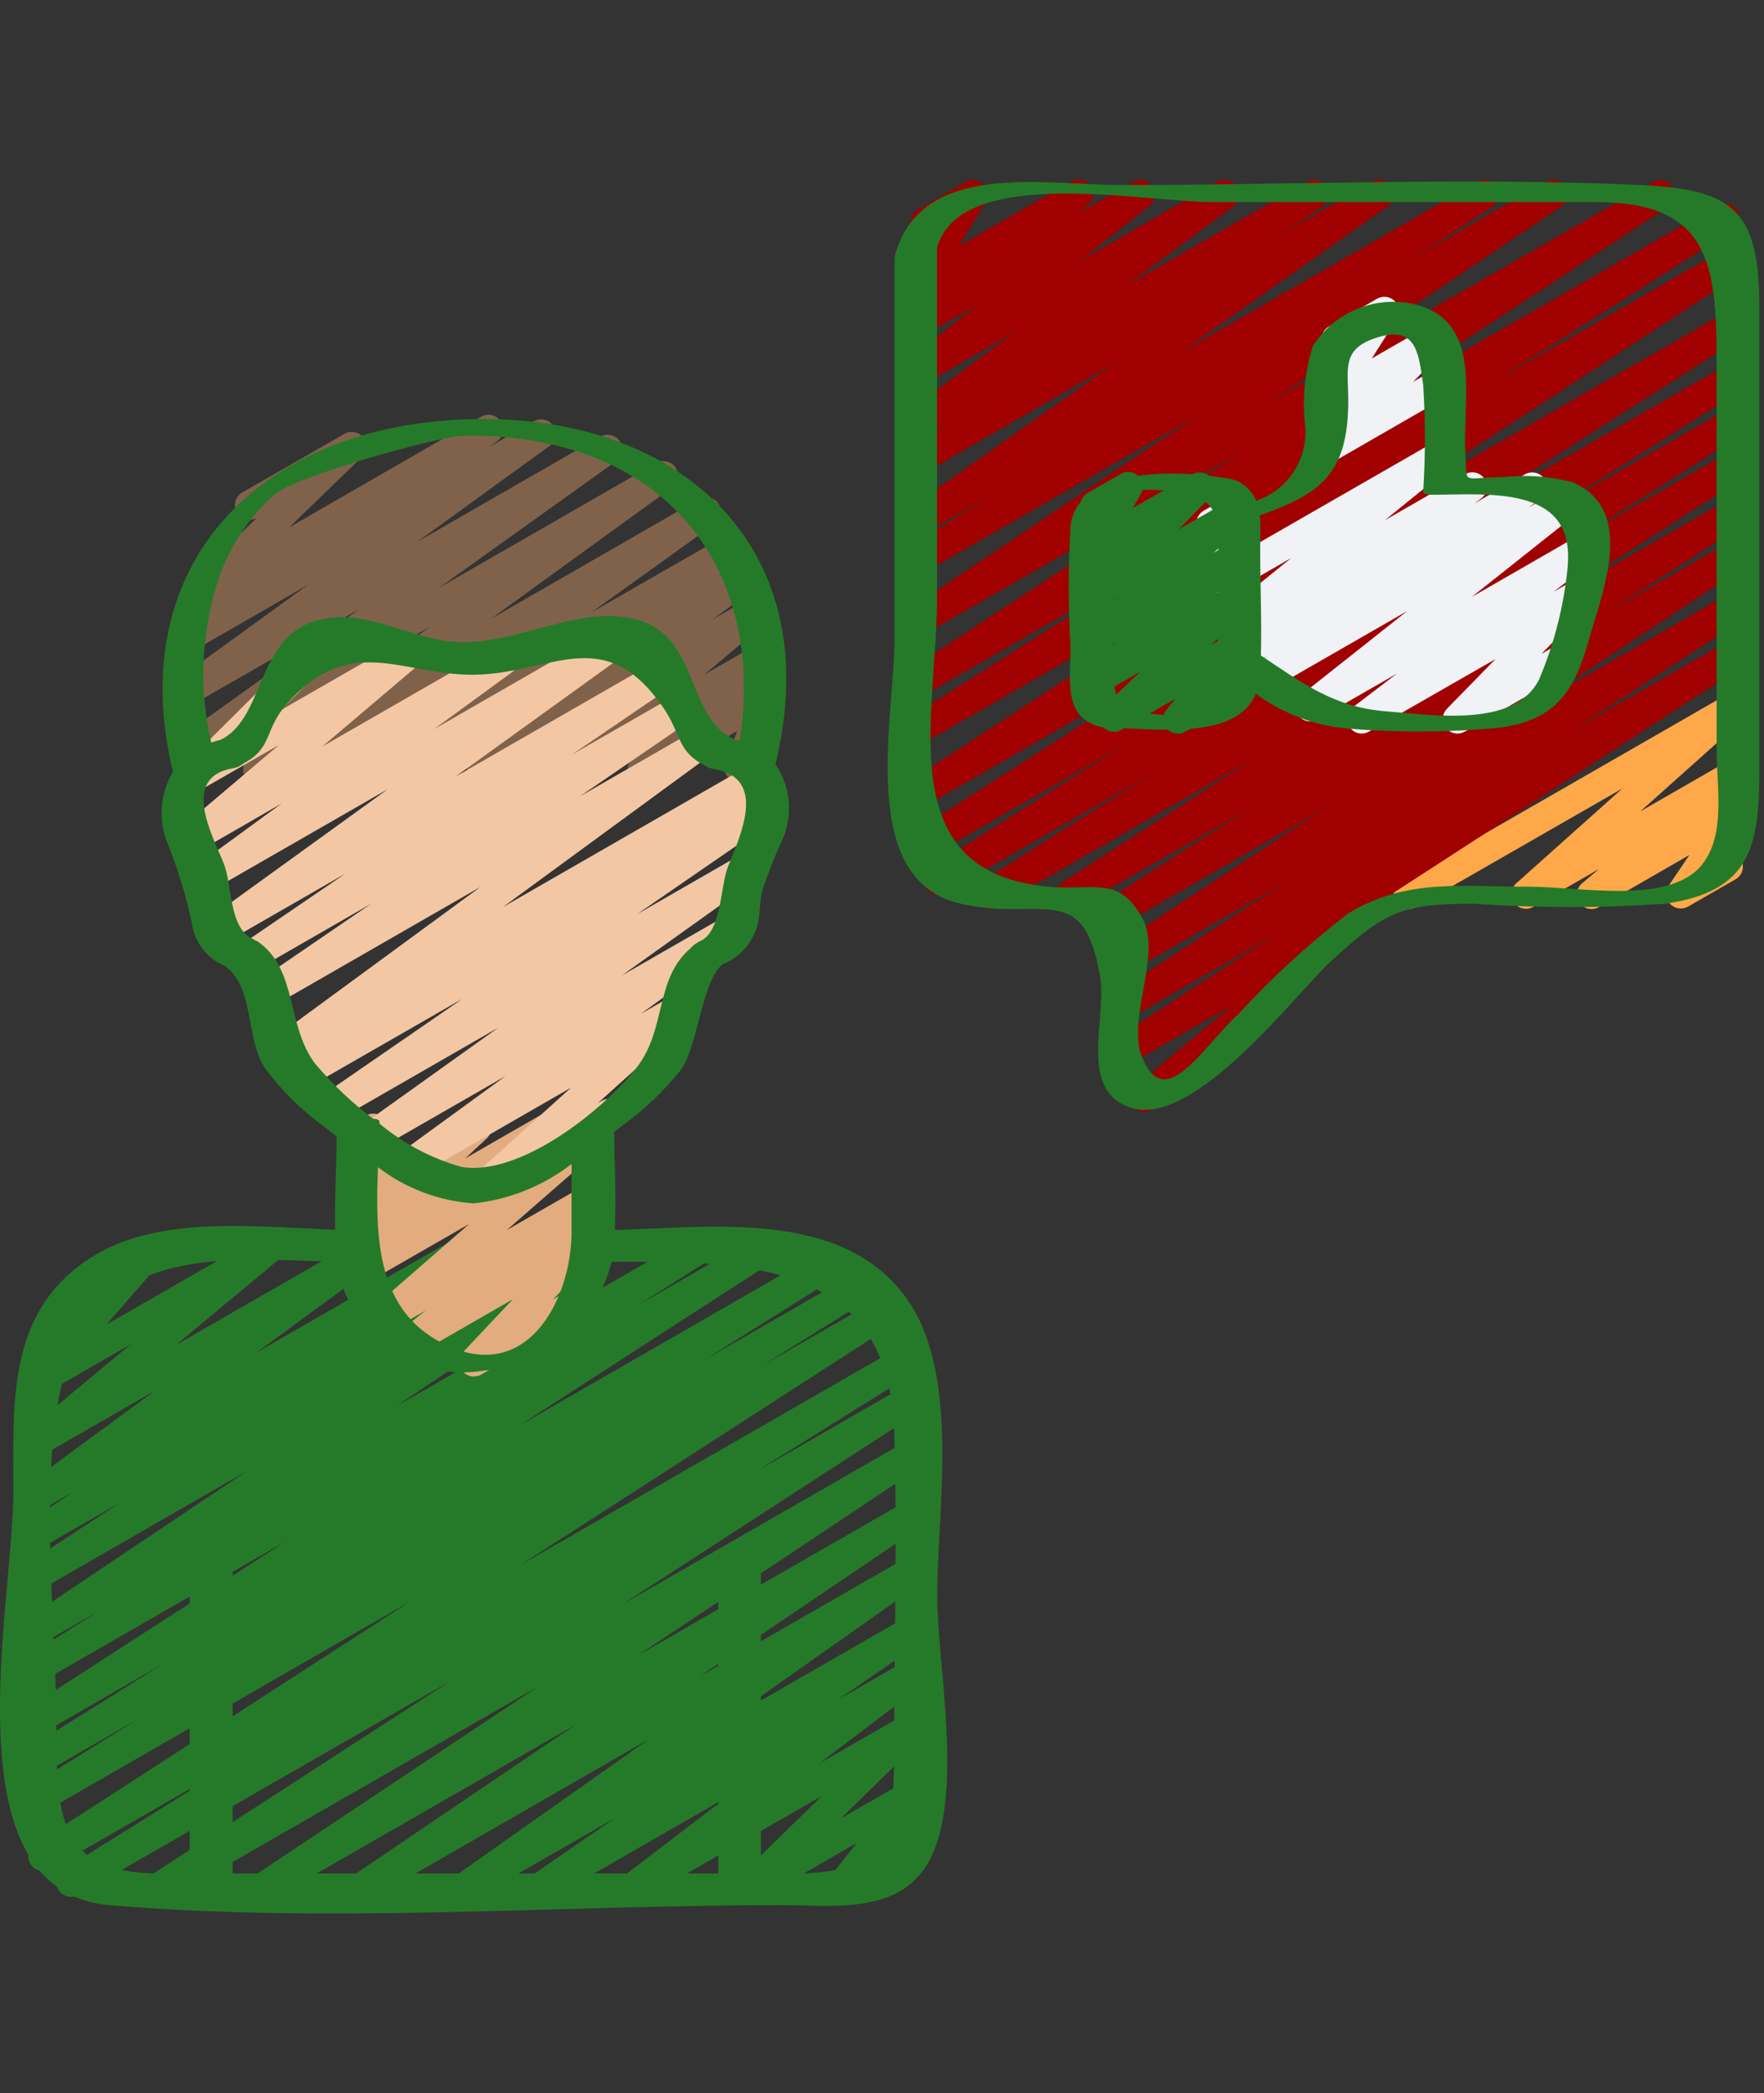
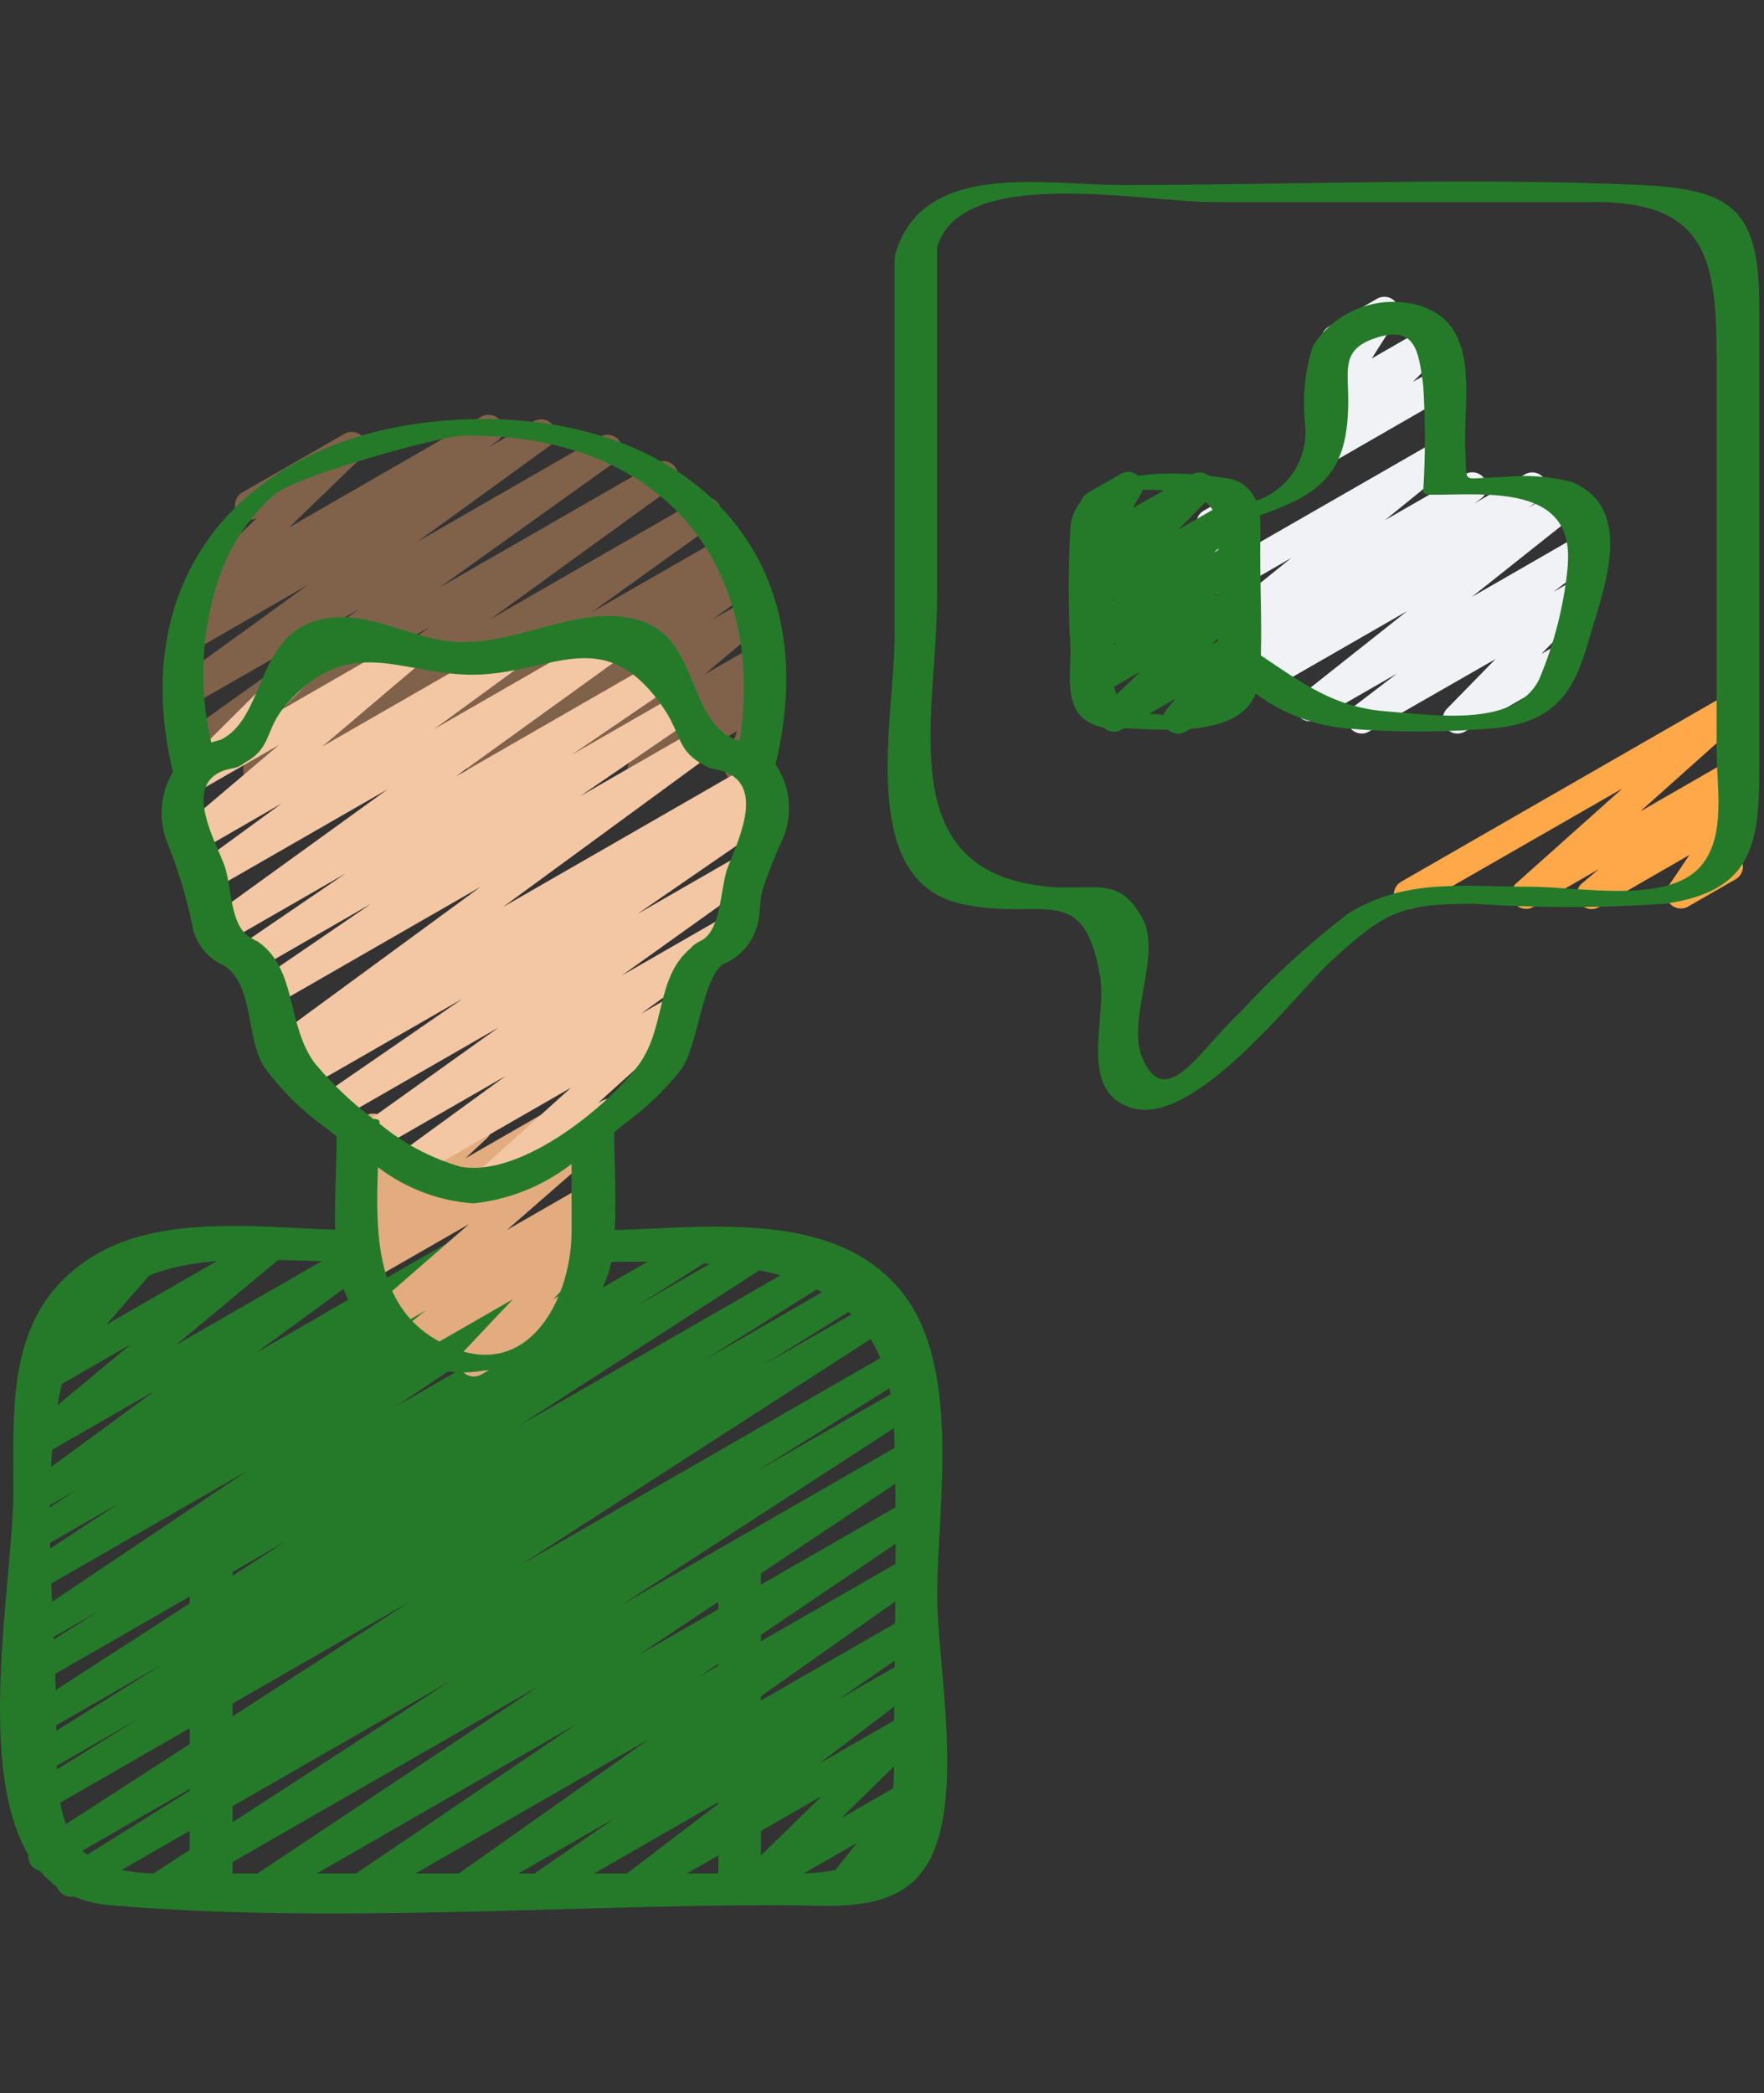
<svg xmlns="http://www.w3.org/2000/svg" width="59" height="70" viewBox="0 0 59 70" fill="none">
  <rect x="0" y="0" width="59" height="70" fill="#333333" stroke="none" />
  <g clip-path="url(#clip0_16049_2153)">
    <g clip-path="url(#clip1_16049_2153)">
      <g clip-path="url(#clip2_16049_2153)">
        <path d="M5.264 63.646C5.158 63.647 5.054 63.614 4.968 63.551C4.883 63.488 4.82 63.399 4.79 63.297C4.759 63.196 4.763 63.087 4.8 62.987C4.837 62.888 4.905 62.803 4.995 62.746L15.06 56.221L2.612 63.374C2.501 63.436 2.37 63.452 2.247 63.419C2.124 63.387 2.018 63.308 1.952 63.199C1.886 63.09 1.866 62.961 1.895 62.837C1.923 62.713 1.999 62.605 2.106 62.537L7.495 59.17L1.681 62.511C1.57 62.574 1.44 62.591 1.317 62.56C1.194 62.528 1.088 62.45 1.021 62.342C0.955 62.233 0.933 62.104 0.961 61.98C0.988 61.856 1.063 61.747 1.169 61.677L13.745 53.543L1.445 60.616C1.333 60.675 1.204 60.689 1.082 60.656C0.961 60.622 0.857 60.543 0.792 60.435C0.727 60.328 0.706 60.2 0.733 60.078C0.76 59.956 0.833 59.849 0.937 59.779L4.634 57.479L1.445 59.314C1.334 59.373 1.204 59.387 1.083 59.354C0.962 59.321 0.858 59.243 0.792 59.136C0.727 59.029 0.706 58.901 0.733 58.778C0.76 58.656 0.833 58.549 0.937 58.479L5.455 55.643L1.445 57.953C1.335 58.009 1.208 58.022 1.089 57.988C0.97 57.955 0.868 57.878 0.803 57.773C0.739 57.669 0.716 57.544 0.74 57.423C0.764 57.303 0.832 57.196 0.932 57.123L9.574 51.538L1.445 56.211C1.334 56.27 1.205 56.285 1.084 56.253C0.963 56.22 0.859 56.142 0.794 56.035C0.729 55.928 0.707 55.8 0.734 55.677C0.76 55.554 0.832 55.447 0.936 55.376L3.344 53.855L1.445 54.946C1.335 55.012 1.203 55.032 1.079 55.003C0.954 54.973 0.846 54.895 0.778 54.787C0.71 54.678 0.687 54.547 0.715 54.422C0.742 54.297 0.818 54.187 0.925 54.117L8.274 49.187L1.445 53.114C1.334 53.173 1.205 53.188 1.084 53.156C0.963 53.124 0.858 53.047 0.792 52.94C0.727 52.834 0.704 52.708 0.729 52.586C0.754 52.464 0.825 52.356 0.927 52.285L3.99 50.269L1.442 51.731C1.333 51.79 1.205 51.806 1.084 51.774C0.963 51.743 0.859 51.667 0.792 51.562C0.726 51.457 0.703 51.33 0.728 51.208C0.753 51.086 0.823 50.978 0.925 50.906L2.5 49.862L1.441 50.473C1.333 50.533 1.206 50.55 1.085 50.521C0.965 50.491 0.86 50.417 0.792 50.313C0.723 50.21 0.696 50.084 0.717 49.961C0.738 49.838 0.805 49.728 0.905 49.653L5.195 46.503L1.446 48.656C1.339 48.717 1.214 48.736 1.094 48.71C0.975 48.683 0.869 48.613 0.799 48.512C0.728 48.412 0.698 48.289 0.714 48.168C0.731 48.046 0.792 47.936 0.887 47.858L4.374 44.957L1.506 46.609C1.406 46.669 1.287 46.69 1.172 46.67C1.056 46.65 0.952 46.589 0.878 46.499C0.803 46.409 0.764 46.295 0.766 46.178C0.768 46.061 0.812 45.948 0.89 45.861L2.734 43.75C2.619 43.804 2.488 43.811 2.368 43.77C2.248 43.73 2.148 43.644 2.089 43.532C2.031 43.42 2.018 43.29 2.054 43.169C2.09 43.047 2.172 42.945 2.282 42.883L4.781 41.446C4.882 41.389 4.999 41.37 5.112 41.39C5.226 41.411 5.328 41.47 5.402 41.559C5.477 41.647 5.518 41.758 5.518 41.874C5.518 41.989 5.477 42.101 5.402 42.189L3.556 44.301L8.811 41.283C8.917 41.22 9.043 41.199 9.164 41.224C9.285 41.25 9.391 41.32 9.462 41.421C9.534 41.522 9.564 41.646 9.547 41.768C9.531 41.891 9.469 42.002 9.374 42.081L5.886 44.98L12.322 41.283C12.431 41.222 12.558 41.205 12.679 41.235C12.8 41.264 12.905 41.338 12.974 41.442C13.042 41.545 13.068 41.67 13.047 41.792C13.026 41.915 12.96 42.024 12.861 42.099L8.57 45.24L15.461 41.283C15.571 41.222 15.699 41.206 15.821 41.238C15.942 41.269 16.047 41.346 16.113 41.452C16.179 41.559 16.202 41.686 16.177 41.809C16.152 41.932 16.081 42.04 15.979 42.112L14.414 43.148L17.667 41.283C17.777 41.226 17.904 41.212 18.023 41.244C18.142 41.277 18.245 41.353 18.31 41.458C18.376 41.563 18.399 41.689 18.375 41.81C18.351 41.932 18.282 42.04 18.182 42.112L15.113 44.127L20.063 41.283C20.173 41.223 20.301 41.208 20.422 41.239C20.542 41.271 20.646 41.347 20.713 41.453C20.779 41.559 20.802 41.686 20.778 41.808C20.754 41.93 20.684 42.039 20.582 42.111L13.239 47.038L23.252 41.283C23.362 41.224 23.491 41.209 23.612 41.241C23.733 41.274 23.837 41.352 23.902 41.459C23.967 41.566 23.989 41.694 23.963 41.817C23.936 41.939 23.864 42.047 23.76 42.118L21.343 43.646L25.454 41.283C25.565 41.221 25.695 41.205 25.818 41.236C25.94 41.268 26.046 41.346 26.113 41.454C26.179 41.562 26.201 41.691 26.174 41.814C26.147 41.938 26.073 42.046 25.967 42.116L17.33 47.7L27.567 41.811C27.678 41.75 27.807 41.734 27.929 41.767C28.051 41.8 28.155 41.878 28.221 41.986C28.286 42.094 28.308 42.222 28.28 42.346C28.253 42.469 28.179 42.577 28.075 42.647L23.558 45.482L28.679 42.538C28.79 42.478 28.92 42.463 29.041 42.496C29.163 42.529 29.268 42.608 29.333 42.715C29.399 42.823 29.419 42.952 29.392 43.075C29.364 43.198 29.289 43.305 29.184 43.374L25.483 45.677L29.48 43.386C29.59 43.318 29.723 43.296 29.849 43.327C29.976 43.356 30.085 43.435 30.153 43.546C30.221 43.657 30.242 43.79 30.212 43.916C30.182 44.042 30.103 44.151 29.993 44.219L17.402 52.344L30.168 45.005C30.28 44.938 30.414 44.918 30.54 44.949C30.667 44.98 30.776 45.061 30.843 45.172C30.877 45.227 30.9 45.289 30.91 45.353C30.92 45.417 30.917 45.482 30.901 45.545C30.886 45.608 30.858 45.667 30.819 45.719C30.78 45.771 30.732 45.815 30.675 45.847L25.276 49.222L30.353 46.303C30.463 46.244 30.592 46.23 30.713 46.262C30.834 46.295 30.938 46.372 31.004 46.478C31.07 46.585 31.092 46.712 31.066 46.835C31.04 46.957 30.969 47.065 30.866 47.135L20.81 53.66L30.359 48.172C30.469 48.112 30.598 48.097 30.718 48.129C30.839 48.161 30.943 48.237 31.01 48.343C31.076 48.448 31.099 48.575 31.075 48.697C31.05 48.819 30.98 48.928 30.878 48.999L21.331 55.366L30.357 50.177C30.467 50.117 30.595 50.1 30.716 50.131C30.837 50.162 30.942 50.239 31.009 50.344C31.076 50.45 31.099 50.578 31.075 50.7C31.05 50.823 30.98 50.932 30.878 51.004L23.38 56.08L30.355 52.071C30.464 52.008 30.593 51.989 30.715 52.019C30.837 52.048 30.944 52.124 31.012 52.23C31.08 52.336 31.105 52.464 31.081 52.587C31.057 52.711 30.986 52.82 30.884 52.893L24.377 57.489L30.355 54.052C30.464 53.984 30.596 53.961 30.722 53.99C30.848 54.018 30.958 54.096 31.027 54.204C31.096 54.313 31.12 54.445 31.092 54.571C31.065 54.697 30.989 54.807 30.88 54.878L28.032 56.842L30.353 55.509C30.461 55.437 30.593 55.41 30.72 55.436C30.848 55.461 30.96 55.536 31.032 55.644C31.104 55.752 31.131 55.884 31.105 56.011C31.08 56.139 31.005 56.251 30.897 56.323L27.389 58.986L30.353 57.283C30.456 57.224 30.578 57.204 30.695 57.228C30.812 57.251 30.917 57.316 30.989 57.411C31.062 57.506 31.097 57.624 31.088 57.742C31.079 57.861 31.027 57.973 30.942 58.056L28.13 60.81L30.36 59.53C30.459 59.473 30.574 59.452 30.686 59.47C30.798 59.489 30.9 59.546 30.975 59.632C31.049 59.717 31.092 59.826 31.095 59.94C31.098 60.053 31.062 60.164 30.992 60.254L30.03 61.476L30.206 61.378C30.281 61.331 30.367 61.305 30.456 61.302C30.544 61.3 30.632 61.322 30.709 61.364C30.786 61.407 30.85 61.47 30.894 61.547C30.938 61.623 30.961 61.71 30.96 61.798C30.958 61.886 30.933 61.972 30.887 62.047C30.841 62.122 30.775 62.183 30.697 62.224L28.324 63.583C28.226 63.639 28.111 63.659 27.999 63.64C27.888 63.621 27.786 63.564 27.712 63.478C27.637 63.393 27.595 63.285 27.591 63.171C27.588 63.058 27.624 62.947 27.693 62.857L28.655 61.636L25.267 63.583C25.163 63.642 25.041 63.662 24.924 63.638C24.807 63.615 24.703 63.55 24.63 63.455C24.558 63.36 24.522 63.242 24.531 63.123C24.54 63.005 24.592 62.893 24.677 62.81L27.489 60.063L21.362 63.583C21.254 63.643 21.127 63.661 21.007 63.632C20.887 63.603 20.782 63.53 20.712 63.428C20.644 63.325 20.616 63.201 20.636 63.079C20.655 62.957 20.721 62.847 20.818 62.772L24.326 60.096L18.259 63.583C18.149 63.644 18.02 63.66 17.899 63.63C17.777 63.599 17.672 63.523 17.604 63.418C17.537 63.312 17.513 63.185 17.537 63.062C17.561 62.939 17.631 62.831 17.733 62.758L20.581 60.795L15.725 63.583C15.616 63.644 15.488 63.66 15.367 63.63C15.246 63.6 15.141 63.525 15.073 63.42C15.005 63.315 14.98 63.188 15.003 63.066C15.026 62.943 15.095 62.834 15.195 62.761L21.704 58.165L12.285 63.583C12.175 63.642 12.047 63.657 11.927 63.626C11.806 63.594 11.702 63.518 11.635 63.413C11.569 63.308 11.545 63.181 11.569 63.059C11.592 62.937 11.662 62.829 11.763 62.756L19.262 57.673L8.992 63.578C8.882 63.644 8.751 63.665 8.626 63.635C8.502 63.605 8.394 63.527 8.326 63.419C8.258 63.31 8.235 63.179 8.262 63.054C8.29 62.929 8.365 62.819 8.472 62.749L18.014 56.394L5.509 63.577C5.435 63.621 5.35 63.645 5.264 63.646Z" fill="#257A29" />
        <path d="M15.849 46.036C15.754 46.036 15.66 46.008 15.58 45.956C15.5 45.904 15.437 45.829 15.399 45.742C15.361 45.654 15.35 45.557 15.367 45.463C15.383 45.369 15.428 45.282 15.494 45.213L17.154 43.452L13.955 45.291C13.847 45.351 13.722 45.369 13.602 45.341C13.483 45.313 13.378 45.241 13.309 45.14C13.239 45.039 13.211 44.915 13.229 44.794C13.246 44.673 13.309 44.563 13.405 44.486L14.242 43.825L13.091 44.487C12.985 44.548 12.86 44.568 12.741 44.542C12.622 44.517 12.516 44.448 12.445 44.349C12.374 44.25 12.342 44.129 12.356 44.008C12.37 43.887 12.428 43.776 12.52 43.696L15.689 40.937L12.359 42.849C12.252 42.913 12.123 42.934 12.001 42.906C11.878 42.879 11.771 42.805 11.701 42.7C11.632 42.596 11.605 42.469 11.626 42.345C11.648 42.221 11.716 42.111 11.817 42.036L12.078 41.84C11.988 41.854 11.895 41.844 11.811 41.809C11.726 41.775 11.652 41.718 11.598 41.644C11.526 41.547 11.493 41.428 11.504 41.308C11.515 41.188 11.571 41.077 11.66 40.995L12.382 40.33L12.238 40.412C12.155 40.459 12.061 40.482 11.966 40.477C11.871 40.471 11.78 40.439 11.704 40.383C11.627 40.328 11.568 40.251 11.534 40.162C11.5 40.074 11.493 39.977 11.513 39.885L11.822 38.473C11.735 38.44 11.659 38.384 11.604 38.31C11.548 38.236 11.514 38.148 11.506 38.056C11.498 37.964 11.517 37.871 11.56 37.789C11.602 37.707 11.667 37.639 11.747 37.592L12.238 37.307C12.32 37.261 12.415 37.238 12.509 37.243C12.604 37.249 12.695 37.281 12.772 37.337C12.849 37.392 12.908 37.469 12.942 37.557C12.975 37.646 12.983 37.742 12.962 37.835L12.706 39.015L15.697 37.295C15.802 37.235 15.925 37.216 16.043 37.241C16.161 37.266 16.266 37.333 16.337 37.43C16.409 37.526 16.442 37.646 16.43 37.765C16.419 37.885 16.364 37.996 16.276 38.077L15.561 38.741L18.093 37.285C18.201 37.223 18.328 37.205 18.448 37.233C18.569 37.261 18.674 37.334 18.743 37.437C18.812 37.54 18.839 37.665 18.82 37.788C18.8 37.91 18.735 38.02 18.637 38.096L18.556 38.158L19.548 37.587C19.654 37.527 19.778 37.508 19.897 37.534C20.015 37.56 20.12 37.628 20.192 37.727C20.262 37.825 20.294 37.947 20.28 38.067C20.266 38.188 20.207 38.298 20.116 38.378L16.953 41.136L19.554 39.642C19.66 39.581 19.786 39.563 19.906 39.59C20.026 39.618 20.13 39.69 20.2 39.791C20.269 39.893 20.298 40.016 20.28 40.138C20.262 40.259 20.199 40.37 20.104 40.447L19.27 41.105L19.554 40.943C19.656 40.885 19.775 40.865 19.89 40.887C20.006 40.91 20.109 40.972 20.183 41.064C20.256 41.155 20.293 41.27 20.288 41.387C20.284 41.504 20.237 41.615 20.157 41.7L18.496 43.461L18.987 43.176C19.042 43.142 19.104 43.12 19.169 43.11C19.233 43.1 19.299 43.103 19.362 43.119C19.426 43.135 19.485 43.163 19.537 43.203C19.589 43.242 19.633 43.291 19.666 43.348C19.698 43.404 19.72 43.467 19.728 43.531C19.736 43.596 19.732 43.662 19.714 43.725C19.697 43.787 19.667 43.846 19.626 43.897C19.586 43.949 19.536 43.991 19.478 44.023L16.092 45.973C16.017 46.014 15.932 46.035 15.846 46.033L15.849 46.036Z" fill="#E2AC7F" />
        <path d="M8.623 26.231C8.52 26.231 8.42 26.199 8.337 26.139C8.253 26.079 8.191 25.994 8.158 25.897C8.126 25.799 8.125 25.694 8.155 25.596C8.186 25.498 8.247 25.412 8.33 25.351L14.379 20.963L6.642 25.414C6.533 25.477 6.404 25.495 6.282 25.466C6.159 25.437 6.053 25.362 5.984 25.256C5.916 25.152 5.891 25.025 5.914 24.903C5.937 24.78 6.006 24.672 6.107 24.598L12.021 20.368L6.404 23.586C6.295 23.65 6.166 23.67 6.043 23.642C5.92 23.614 5.812 23.54 5.742 23.435C5.673 23.329 5.648 23.201 5.672 23.077C5.695 22.953 5.766 22.843 5.869 22.77L10.302 19.557L6.477 21.761C6.367 21.824 6.237 21.843 6.114 21.813C5.99 21.783 5.884 21.707 5.815 21.6C5.747 21.493 5.723 21.364 5.748 21.24C5.774 21.116 5.847 21.007 5.951 20.935L6.586 20.499C6.498 20.512 6.408 20.501 6.326 20.468C6.244 20.434 6.172 20.38 6.118 20.31C6.045 20.215 6.011 20.096 6.02 19.977C6.029 19.858 6.081 19.747 6.167 19.664L8.594 17.317C8.538 17.349 8.477 17.37 8.413 17.379C8.349 17.387 8.285 17.383 8.222 17.367C8.16 17.35 8.102 17.322 8.051 17.283C8 17.244 7.957 17.195 7.925 17.139C7.892 17.084 7.871 17.022 7.863 16.959C7.854 16.895 7.858 16.83 7.875 16.768C7.891 16.706 7.92 16.648 7.959 16.596C7.998 16.545 8.047 16.502 8.102 16.47L11.511 14.515C11.615 14.453 11.738 14.432 11.856 14.455C11.974 14.478 12.08 14.544 12.153 14.64C12.226 14.735 12.261 14.854 12.251 14.974C12.242 15.094 12.188 15.206 12.101 15.289L9.675 17.636L16.092 13.938C16.202 13.874 16.332 13.855 16.456 13.885C16.579 13.915 16.686 13.992 16.755 14.098C16.823 14.206 16.846 14.335 16.82 14.459C16.795 14.583 16.722 14.692 16.617 14.763L16.317 14.973L17.863 14.085C17.971 14.025 18.098 14.008 18.218 14.038C18.339 14.067 18.443 14.142 18.511 14.245C18.578 14.349 18.604 14.475 18.583 14.597C18.562 14.719 18.495 14.828 18.396 14.903L13.961 18.118L20.072 14.605C20.181 14.541 20.31 14.522 20.432 14.552C20.554 14.581 20.661 14.656 20.729 14.761C20.798 14.867 20.823 14.995 20.8 15.118C20.776 15.242 20.706 15.351 20.605 15.425L14.693 19.654L21.934 15.491C22.043 15.425 22.173 15.405 22.297 15.433C22.421 15.461 22.529 15.537 22.598 15.643C22.667 15.75 22.692 15.879 22.668 16.004C22.644 16.128 22.572 16.239 22.468 16.311L16.416 20.699L23.377 16.697C23.486 16.635 23.614 16.617 23.736 16.646C23.859 16.676 23.965 16.751 24.034 16.856C24.102 16.961 24.127 17.088 24.104 17.212C24.081 17.335 24.012 17.444 23.91 17.517L19.776 20.485L24.257 17.913C24.367 17.849 24.498 17.829 24.622 17.859C24.747 17.889 24.855 17.966 24.923 18.073C24.991 18.181 25.015 18.311 24.988 18.436C24.962 18.56 24.888 18.67 24.782 18.74L23.982 19.29L24.738 18.849C24.846 18.782 24.977 18.759 25.102 18.787C25.227 18.814 25.336 18.89 25.406 18.997C25.476 19.104 25.502 19.234 25.477 19.36C25.452 19.485 25.379 19.596 25.273 19.668L23.821 20.724L25.106 19.986C25.212 19.924 25.337 19.905 25.458 19.931C25.578 19.957 25.683 20.027 25.755 20.127C25.826 20.228 25.856 20.351 25.84 20.472C25.824 20.594 25.762 20.705 25.668 20.783L23.563 22.556L25.331 21.544C25.435 21.484 25.558 21.465 25.676 21.49C25.793 21.515 25.898 21.582 25.97 21.679C26.041 21.775 26.075 21.895 26.064 22.015C26.052 22.134 25.997 22.245 25.909 22.327L25.085 23.083L25.322 22.948C25.408 22.898 25.508 22.876 25.608 22.884C25.707 22.893 25.802 22.932 25.879 22.995C25.956 23.059 26.011 23.145 26.038 23.241C26.065 23.337 26.062 23.44 26.029 23.534L25.523 24.949C25.599 24.991 25.663 25.052 25.707 25.126C25.752 25.201 25.776 25.286 25.777 25.372C25.778 25.459 25.756 25.544 25.712 25.62C25.669 25.695 25.607 25.758 25.532 25.801L24.98 26.111C24.892 26.162 24.791 26.185 24.691 26.176C24.59 26.168 24.495 26.129 24.417 26.064C24.34 26 24.284 25.915 24.257 25.818C24.23 25.722 24.234 25.619 24.267 25.525L24.652 24.45L21.75 26.126C21.645 26.194 21.518 26.219 21.396 26.196C21.273 26.174 21.163 26.105 21.09 26.005C21.016 25.904 20.983 25.779 20.998 25.655C21.014 25.532 21.076 25.418 21.172 25.338L21.994 24.584L19.305 26.12C19.199 26.182 19.074 26.202 18.954 26.176C18.835 26.15 18.729 26.08 18.659 25.98C18.588 25.88 18.557 25.757 18.573 25.636C18.588 25.514 18.649 25.403 18.743 25.324L20.849 23.55L16.36 26.131C16.251 26.194 16.123 26.214 16 26.185C15.878 26.156 15.771 26.082 15.703 25.977C15.634 25.871 15.608 25.744 15.631 25.62C15.653 25.497 15.723 25.387 15.824 25.313L17.272 24.263L14.01 26.142C13.955 26.176 13.895 26.2 13.832 26.211C13.768 26.222 13.703 26.22 13.641 26.206C13.578 26.192 13.518 26.166 13.466 26.129C13.413 26.092 13.368 26.045 13.334 25.99C13.3 25.936 13.276 25.876 13.265 25.812C13.254 25.749 13.256 25.684 13.27 25.621C13.284 25.559 13.31 25.499 13.347 25.447C13.384 25.394 13.431 25.349 13.485 25.315L14.292 24.767L11.873 26.156C11.764 26.227 11.632 26.252 11.505 26.225C11.378 26.198 11.267 26.121 11.196 26.012C11.125 25.903 11.101 25.771 11.128 25.644C11.155 25.517 11.231 25.406 11.34 25.335L15.476 22.366L8.868 26.165C8.794 26.209 8.709 26.232 8.623 26.231Z" fill="#80624B" />
        <path d="M47.108 30.401C47.001 30.401 46.896 30.365 46.811 30.3C46.726 30.234 46.665 30.142 46.637 30.039C46.609 29.935 46.616 29.825 46.657 29.725C46.698 29.626 46.77 29.543 46.863 29.489L57.852 23.171C57.956 23.114 58.077 23.097 58.193 23.123C58.308 23.149 58.41 23.216 58.48 23.311C58.55 23.407 58.584 23.524 58.574 23.642C58.563 23.76 58.511 23.87 58.426 23.953L54.862 27.137L57.852 25.417C57.958 25.352 58.085 25.329 58.207 25.354C58.33 25.379 58.438 25.45 58.509 25.552C58.581 25.654 58.611 25.779 58.594 25.903C58.576 26.026 58.512 26.138 58.415 26.216L57.852 26.689C57.948 26.633 58.061 26.611 58.171 26.628C58.281 26.644 58.382 26.697 58.458 26.779C58.533 26.859 58.58 26.963 58.588 27.074C58.597 27.184 58.567 27.294 58.505 27.386L57.754 28.495C57.866 28.483 57.978 28.51 58.072 28.572C58.167 28.633 58.237 28.724 58.271 28.831C58.306 28.938 58.303 29.054 58.262 29.158C58.222 29.263 58.147 29.351 58.049 29.407L56.464 30.318C56.368 30.374 56.255 30.395 56.146 30.379C56.036 30.362 55.934 30.309 55.859 30.228C55.783 30.147 55.737 30.043 55.728 29.932C55.719 29.822 55.749 29.712 55.812 29.62L56.507 28.592L53.479 30.336C53.373 30.398 53.247 30.417 53.127 30.391C53.007 30.365 52.901 30.294 52.83 30.194C52.759 30.094 52.729 29.971 52.745 29.849C52.761 29.727 52.823 29.616 52.918 29.538L53.48 29.063L51.273 30.336C51.169 30.392 51.048 30.408 50.932 30.382C50.816 30.356 50.714 30.288 50.644 30.193C50.574 30.098 50.541 29.981 50.551 29.863C50.561 29.745 50.614 29.635 50.699 29.554L54.262 26.371L47.355 30.336C47.28 30.38 47.195 30.404 47.108 30.405V30.401Z" fill="#FFA84A" />
-         <path d="M38.299 37.191C38.199 37.192 38.101 37.161 38.019 37.104C37.936 37.046 37.873 36.965 37.839 36.871C37.804 36.777 37.799 36.674 37.825 36.577C37.851 36.48 37.905 36.393 37.982 36.329L41.192 33.629L37.778 35.592C37.667 35.656 37.536 35.674 37.412 35.642C37.288 35.611 37.181 35.533 37.114 35.424C37.046 35.315 37.025 35.185 37.053 35.06C37.081 34.935 37.158 34.827 37.265 34.758L42.665 31.25L37.775 34.063C37.665 34.124 37.535 34.141 37.413 34.109C37.291 34.078 37.186 34 37.12 33.892C37.053 33.785 37.031 33.656 37.058 33.533C37.084 33.409 37.157 33.301 37.262 33.23L42.958 29.524L37.776 32.502C37.666 32.565 37.536 32.583 37.413 32.552C37.29 32.52 37.184 32.443 37.118 32.335C37.051 32.227 37.029 32.098 37.055 31.974C37.082 31.85 37.156 31.742 37.261 31.671L44.297 27.041L37.646 30.866C37.535 30.934 37.402 30.956 37.275 30.926C37.149 30.896 37.039 30.817 36.971 30.707C36.902 30.596 36.88 30.463 36.91 30.337C36.94 30.21 37.019 30.1 37.129 30.032L41.67 27.107L36.056 30.336C35.946 30.397 35.817 30.414 35.695 30.383C35.573 30.351 35.468 30.274 35.401 30.167C35.335 30.06 35.312 29.932 35.338 29.809C35.364 29.685 35.436 29.577 35.54 29.505L41.895 25.398L33.304 30.336C33.194 30.399 33.062 30.417 32.939 30.385C32.816 30.353 32.709 30.274 32.643 30.165C32.577 30.056 32.556 29.926 32.584 29.802C32.613 29.677 32.689 29.569 32.796 29.5L38.466 25.909L31.627 29.846C31.516 29.914 31.383 29.934 31.256 29.904C31.13 29.873 31.021 29.793 30.954 29.682C30.887 29.571 30.866 29.438 30.897 29.312C30.928 29.186 31.007 29.077 31.118 29.009L37.643 24.896L30.988 28.721C30.877 28.786 30.745 28.805 30.621 28.774C30.496 28.743 30.389 28.664 30.322 28.555C30.255 28.445 30.234 28.314 30.263 28.189C30.292 28.064 30.369 27.955 30.477 27.887L40.525 21.448L30.9 26.983C30.79 27.048 30.659 27.066 30.535 27.035C30.411 27.005 30.304 26.926 30.237 26.818C30.17 26.709 30.148 26.578 30.176 26.454C30.203 26.329 30.279 26.22 30.386 26.151L43.324 17.704L30.905 24.847C30.793 24.91 30.662 24.927 30.538 24.896C30.414 24.864 30.308 24.785 30.241 24.676C30.174 24.567 30.153 24.436 30.182 24.311C30.211 24.187 30.288 24.079 30.396 24.011L38.277 19.016L30.904 23.254C30.793 23.315 30.663 23.332 30.541 23.3C30.418 23.268 30.312 23.191 30.245 23.084C30.179 22.977 30.157 22.848 30.184 22.724C30.21 22.601 30.284 22.493 30.388 22.422L41.466 15.148L30.904 21.223C30.793 21.293 30.66 21.316 30.532 21.287C30.405 21.258 30.295 21.179 30.225 21.069C30.156 20.959 30.133 20.825 30.162 20.698C30.191 20.571 30.269 20.46 30.379 20.391L40.025 13.911L30.904 19.155C30.793 19.223 30.66 19.244 30.533 19.214C30.407 19.184 30.298 19.105 30.23 18.994C30.162 18.883 30.141 18.75 30.171 18.624C30.202 18.498 30.281 18.389 30.392 18.321L32.986 16.651L30.904 17.848C30.794 17.911 30.665 17.929 30.542 17.899C30.419 17.87 30.313 17.794 30.244 17.688C30.176 17.582 30.152 17.454 30.176 17.331C30.2 17.208 30.271 17.098 30.374 17.026L37.269 12.156L30.904 15.823C30.793 15.888 30.661 15.907 30.537 15.877C30.412 15.847 30.304 15.769 30.235 15.661C30.168 15.552 30.145 15.421 30.173 15.296C30.201 15.171 30.277 15.062 30.385 14.993L31.679 14.128L30.904 14.578C30.795 14.641 30.666 14.66 30.544 14.631C30.422 14.602 30.316 14.528 30.247 14.424C30.177 14.319 30.151 14.192 30.173 14.069C30.195 13.946 30.264 13.836 30.365 13.762L33.922 11.122L30.904 12.85C30.796 12.911 30.67 12.929 30.55 12.901C30.43 12.873 30.324 12.802 30.254 12.7C30.185 12.599 30.156 12.475 30.174 12.353C30.193 12.231 30.256 12.121 30.352 12.044L32.667 10.21L30.899 11.223C30.793 11.277 30.671 11.291 30.556 11.262C30.44 11.233 30.339 11.163 30.272 11.065C30.204 10.967 30.175 10.848 30.189 10.73C30.203 10.611 30.26 10.502 30.349 10.423L30.764 10.086C30.67 10.107 30.572 10.101 30.482 10.068C30.392 10.034 30.313 9.974 30.257 9.896C30.2 9.819 30.168 9.726 30.164 9.629C30.16 9.533 30.184 9.438 30.234 9.355L31.134 7.882C31.02 7.928 30.892 7.93 30.776 7.886C30.661 7.843 30.566 7.757 30.511 7.646C30.456 7.536 30.445 7.408 30.48 7.29C30.515 7.171 30.594 7.071 30.7 7.008L32.301 6.088C32.395 6.035 32.504 6.014 32.611 6.028C32.718 6.043 32.817 6.093 32.893 6.17C32.969 6.247 33.018 6.347 33.031 6.454C33.044 6.561 33.022 6.67 32.967 6.763L32.074 8.226L35.824 6.073C35.931 6.011 36.057 5.992 36.177 6.019C36.297 6.046 36.403 6.118 36.472 6.219C36.542 6.321 36.571 6.445 36.553 6.567C36.535 6.689 36.472 6.8 36.377 6.877L36.072 7.127L37.897 6.082C38.003 6.021 38.129 6.003 38.249 6.03C38.368 6.058 38.473 6.13 38.542 6.231C38.612 6.333 38.64 6.456 38.623 6.578C38.605 6.699 38.542 6.81 38.447 6.887L36.129 8.721L40.719 6.082C40.827 6.02 40.954 6.002 41.075 6.031C41.196 6.059 41.301 6.133 41.37 6.237C41.438 6.34 41.465 6.466 41.444 6.589C41.423 6.711 41.357 6.821 41.258 6.896L37.7 9.532L43.709 6.082C43.819 6.019 43.949 6.001 44.072 6.032C44.194 6.063 44.3 6.14 44.367 6.247C44.434 6.354 44.457 6.483 44.431 6.607C44.405 6.731 44.332 6.84 44.228 6.911L42.935 7.776L45.881 6.082C45.99 6.019 46.119 6 46.242 6.03C46.364 6.059 46.471 6.135 46.54 6.24C46.608 6.346 46.633 6.474 46.609 6.598C46.584 6.721 46.514 6.831 46.41 6.903L39.514 11.773L49.414 6.084C49.525 6.021 49.655 6.003 49.778 6.035C49.901 6.067 50.007 6.145 50.074 6.253C50.14 6.361 50.162 6.491 50.135 6.615C50.107 6.739 50.032 6.848 49.926 6.918L47.339 8.583L51.69 6.084C51.8 6.015 51.933 5.992 52.06 6.021C52.186 6.05 52.296 6.128 52.365 6.238C52.434 6.348 52.457 6.481 52.428 6.607C52.399 6.734 52.321 6.844 52.211 6.913L42.57 13.385L55.282 6.084C55.392 6.024 55.52 6.009 55.641 6.041C55.762 6.073 55.866 6.15 55.932 6.256C55.998 6.362 56.02 6.489 55.996 6.612C55.971 6.734 55.9 6.842 55.798 6.914L44.717 14.183L57.43 6.87C57.541 6.803 57.675 6.782 57.801 6.813C57.928 6.844 58.037 6.924 58.105 7.035C58.139 7.09 58.161 7.151 58.172 7.215C58.181 7.279 58.179 7.344 58.163 7.407C58.148 7.469 58.12 7.529 58.082 7.581C58.043 7.633 57.995 7.676 57.94 7.71L50.074 12.7L57.851 8.226C57.924 8.181 58.008 8.156 58.095 8.153C58.181 8.151 58.266 8.171 58.342 8.212C58.418 8.253 58.481 8.313 58.526 8.386C58.571 8.459 58.596 8.543 58.599 8.629C58.601 8.714 58.581 8.799 58.54 8.875C58.499 8.95 58.439 9.014 58.366 9.058L45.428 17.504L57.851 10.366C57.962 10.301 58.094 10.283 58.219 10.315C58.344 10.347 58.452 10.426 58.519 10.536C58.586 10.645 58.607 10.777 58.577 10.902C58.548 11.027 58.47 11.135 58.361 11.203L48.319 17.623L57.851 12.141C57.962 12.081 58.091 12.067 58.213 12.1C58.334 12.133 58.439 12.211 58.504 12.319C58.57 12.427 58.591 12.556 58.563 12.679C58.535 12.803 58.461 12.91 58.355 12.979L51.823 17.101L57.852 13.637C57.962 13.574 58.093 13.556 58.217 13.588C58.34 13.62 58.447 13.699 58.513 13.808C58.579 13.917 58.6 14.047 58.572 14.171C58.543 14.296 58.467 14.404 58.36 14.473L52.684 18.073L57.852 15.102C57.962 15.034 58.095 15.013 58.222 15.043C58.348 15.073 58.457 15.152 58.525 15.262C58.593 15.373 58.614 15.506 58.584 15.632C58.554 15.758 58.475 15.868 58.365 15.936L52.014 20.031L57.852 16.675C57.962 16.612 58.093 16.594 58.216 16.626C58.339 16.657 58.445 16.735 58.511 16.844C58.578 16.952 58.599 17.082 58.572 17.206C58.544 17.33 58.47 17.438 58.364 17.508L53.821 20.433L57.847 18.116C57.958 18.054 58.087 18.038 58.21 18.069C58.332 18.101 58.438 18.178 58.504 18.286C58.571 18.393 58.593 18.521 58.567 18.645C58.541 18.768 58.467 18.876 58.363 18.946L51.337 23.586L57.852 19.839C57.962 19.775 58.093 19.756 58.217 19.787C58.341 19.818 58.448 19.896 58.515 20.005C58.582 20.113 58.604 20.244 58.576 20.369C58.548 20.493 58.473 20.602 58.366 20.672L52.67 24.384L57.856 21.403C57.967 21.341 58.096 21.325 58.218 21.357C58.34 21.388 58.446 21.466 58.512 21.573C58.578 21.681 58.6 21.81 58.574 21.933C58.547 22.057 58.474 22.165 58.369 22.236L46.129 30.17C46.2 30.27 46.23 30.393 46.215 30.515C46.199 30.636 46.138 30.747 46.044 30.826L40.402 35.565C40.446 35.674 40.449 35.795 40.41 35.907C40.371 36.018 40.294 36.111 40.191 36.17L38.537 37.121C38.464 37.165 38.38 37.19 38.295 37.191H38.299Z" fill="#A00000" />
        <path d="M45.545 24.533C45.442 24.533 45.342 24.501 45.258 24.441C45.175 24.381 45.112 24.296 45.08 24.199C45.047 24.101 45.046 23.996 45.076 23.898C45.107 23.8 45.168 23.714 45.25 23.652L46.723 22.527L44.072 24.051C43.965 24.117 43.837 24.139 43.715 24.112C43.592 24.086 43.484 24.014 43.414 23.911C43.343 23.808 43.314 23.681 43.334 23.558C43.353 23.434 43.419 23.322 43.519 23.246L47.066 20.436L42.502 23.059C42.392 23.13 42.26 23.155 42.132 23.128C42.005 23.1 41.894 23.024 41.823 22.915C41.752 22.805 41.727 22.672 41.754 22.545C41.781 22.418 41.858 22.306 41.967 22.236L42.376 21.948L41.67 22.348C41.562 22.411 41.433 22.429 41.312 22.4C41.19 22.371 41.084 22.296 41.016 22.191C40.947 22.086 40.922 21.959 40.944 21.836C40.967 21.713 41.036 21.603 41.137 21.529L41.393 21.345C41.284 21.387 41.164 21.389 41.053 21.35C40.943 21.311 40.85 21.234 40.791 21.133C40.732 21.033 40.711 20.915 40.732 20.8C40.752 20.685 40.814 20.582 40.904 20.509L43.19 18.659L41.165 19.826C41.09 19.869 41.005 19.892 40.919 19.892C40.832 19.892 40.747 19.869 40.672 19.826C40.597 19.782 40.535 19.72 40.492 19.644C40.45 19.569 40.427 19.484 40.428 19.397L40.443 17.986C40.341 17.974 40.246 17.929 40.171 17.86C40.096 17.79 40.045 17.698 40.025 17.598C40.005 17.498 40.017 17.394 40.059 17.3C40.101 17.207 40.172 17.13 40.261 17.079L40.697 16.827C40.772 16.783 40.857 16.76 40.944 16.76C41.031 16.76 41.116 16.783 41.191 16.827C41.266 16.87 41.328 16.932 41.37 17.008C41.413 17.083 41.435 17.168 41.434 17.254L41.419 18.548L48.057 14.734C48.163 14.67 48.29 14.649 48.412 14.675C48.534 14.701 48.641 14.773 48.712 14.875C48.782 14.977 48.812 15.103 48.793 15.226C48.775 15.349 48.71 15.46 48.613 15.537L46.321 17.398L48.994 15.863C49.103 15.799 49.232 15.779 49.355 15.808C49.478 15.837 49.585 15.912 49.654 16.018C49.724 16.123 49.749 16.252 49.725 16.376C49.701 16.5 49.63 16.61 49.527 16.683L49.315 16.836L51.002 15.865C51.112 15.802 51.241 15.784 51.364 15.813C51.486 15.843 51.593 15.919 51.661 16.024C51.73 16.13 51.754 16.258 51.73 16.382C51.706 16.505 51.635 16.615 51.532 16.687L51.126 16.974L52.213 16.349C52.32 16.285 52.447 16.265 52.569 16.292C52.691 16.319 52.798 16.391 52.868 16.494C52.939 16.596 52.968 16.722 52.948 16.844C52.929 16.967 52.863 17.078 52.765 17.154L49.224 19.966L52.885 17.859C52.993 17.797 53.121 17.778 53.243 17.806C53.364 17.834 53.471 17.907 53.54 18.011C53.61 18.115 53.637 18.241 53.616 18.364C53.595 18.488 53.528 18.598 53.428 18.673L51.955 19.798L52.587 19.433C52.69 19.375 52.811 19.355 52.927 19.377C53.043 19.4 53.147 19.464 53.221 19.557C53.293 19.65 53.329 19.766 53.323 19.884C53.316 20.001 53.268 20.113 53.186 20.197L51.556 21.868L52.046 21.587C52.158 21.525 52.29 21.51 52.413 21.544C52.536 21.578 52.641 21.659 52.705 21.769C52.769 21.88 52.788 22.011 52.756 22.135C52.725 22.259 52.647 22.366 52.538 22.433L48.992 24.469C48.889 24.527 48.769 24.547 48.653 24.523C48.537 24.501 48.433 24.437 48.361 24.344C48.288 24.251 48.252 24.136 48.258 24.018C48.264 23.901 48.312 23.789 48.394 23.705L50.02 22.042L45.792 24.464C45.718 24.508 45.633 24.532 45.547 24.533H45.545Z" fill="#F0F2F5" />
        <path d="M44.373 15.495C44.276 15.495 44.181 15.467 44.1 15.414C44.02 15.361 43.956 15.285 43.919 15.196C43.882 15.106 43.871 15.008 43.89 14.913C43.908 14.818 43.955 14.731 44.023 14.662L45.103 13.574L44.653 13.832C44.558 13.887 44.447 13.908 44.339 13.893C44.23 13.877 44.13 13.826 44.053 13.748C43.977 13.669 43.93 13.567 43.919 13.458C43.908 13.349 43.934 13.239 43.992 13.147L44.84 11.812C44.724 11.85 44.599 11.843 44.489 11.793C44.378 11.744 44.29 11.655 44.241 11.544C44.192 11.433 44.186 11.308 44.224 11.193C44.262 11.078 44.342 10.981 44.447 10.921L46.055 9.992C46.149 9.937 46.26 9.915 46.369 9.929C46.478 9.944 46.578 9.996 46.655 10.075C46.731 10.154 46.778 10.256 46.789 10.366C46.8 10.475 46.774 10.585 46.715 10.677L45.881 11.989L47.748 10.914C47.85 10.855 47.971 10.835 48.087 10.858C48.203 10.881 48.307 10.945 48.38 11.039C48.453 11.132 48.489 11.248 48.481 11.367C48.474 11.485 48.424 11.596 48.341 11.68L47.261 12.768L48.036 12.336C48.148 12.271 48.282 12.253 48.407 12.286C48.532 12.32 48.64 12.402 48.705 12.514C48.77 12.626 48.787 12.76 48.754 12.885C48.721 13.011 48.639 13.118 48.526 13.183L44.618 15.433C44.543 15.474 44.459 15.496 44.373 15.495Z" fill="#F0F2F5" />
        <path d="M39.396 24.533C39.303 24.534 39.212 24.508 39.133 24.458C39.054 24.409 38.991 24.338 38.951 24.255C38.911 24.171 38.896 24.077 38.908 23.985C38.919 23.893 38.956 23.806 39.016 23.734L39.319 23.365L37.513 24.404C37.408 24.466 37.285 24.488 37.166 24.465C37.047 24.442 36.94 24.376 36.867 24.28C36.794 24.183 36.759 24.064 36.77 23.943C36.78 23.823 36.835 23.711 36.923 23.628L38.142 22.461L36.792 23.237C36.687 23.298 36.562 23.317 36.443 23.292C36.324 23.266 36.218 23.197 36.147 23.099C36.076 23 36.044 22.878 36.058 22.758C36.072 22.637 36.13 22.526 36.222 22.446L37.337 21.467L36.791 21.782C36.686 21.842 36.562 21.861 36.444 21.835C36.325 21.809 36.22 21.741 36.149 21.643C36.078 21.545 36.046 21.424 36.059 21.303C36.072 21.183 36.13 21.072 36.221 20.991L37.335 20.014L36.792 20.323C36.69 20.381 36.569 20.401 36.453 20.378C36.337 20.355 36.233 20.291 36.16 20.198C36.088 20.105 36.052 19.989 36.059 19.871C36.065 19.753 36.115 19.642 36.197 19.558L37.253 18.483L36.792 18.748C36.699 18.803 36.59 18.826 36.483 18.813C36.375 18.8 36.275 18.751 36.197 18.675C36.12 18.599 36.071 18.499 36.056 18.392C36.042 18.284 36.063 18.175 36.117 18.081L36.523 17.384C36.426 17.363 36.338 17.313 36.27 17.242C36.203 17.17 36.158 17.079 36.143 16.982C36.127 16.885 36.142 16.785 36.184 16.696C36.227 16.607 36.295 16.533 36.381 16.483L37.489 15.848C37.583 15.794 37.691 15.772 37.798 15.786C37.906 15.8 38.005 15.849 38.082 15.925C38.158 16.001 38.207 16.1 38.221 16.207C38.235 16.314 38.214 16.422 38.159 16.515L37.885 16.991L39.878 15.866C39.981 15.807 40.102 15.787 40.218 15.81C40.335 15.833 40.439 15.897 40.512 15.991C40.584 16.084 40.62 16.201 40.613 16.319C40.606 16.436 40.557 16.548 40.474 16.632L39.417 17.707L41.13 16.723C41.235 16.667 41.357 16.65 41.472 16.677C41.588 16.703 41.691 16.771 41.76 16.867C41.83 16.963 41.862 17.082 41.852 17.2C41.841 17.318 41.787 17.429 41.701 17.511L40.588 18.488L41.157 18.161C41.262 18.103 41.384 18.085 41.501 18.111C41.618 18.137 41.721 18.205 41.791 18.302C41.861 18.399 41.893 18.518 41.882 18.637C41.87 18.757 41.815 18.867 41.727 18.948L40.617 19.922L41.162 19.609C41.266 19.545 41.389 19.522 41.508 19.545C41.628 19.567 41.735 19.633 41.808 19.73C41.881 19.827 41.916 19.948 41.905 20.069C41.895 20.19 41.84 20.302 41.75 20.385L40.526 21.561L41.162 21.195C41.262 21.139 41.379 21.119 41.492 21.139C41.605 21.16 41.707 21.219 41.781 21.308C41.855 21.394 41.896 21.505 41.897 21.619C41.898 21.733 41.859 21.844 41.786 21.932L41.385 22.421C41.494 22.416 41.602 22.448 41.692 22.511C41.781 22.575 41.847 22.666 41.878 22.772C41.909 22.877 41.904 22.99 41.863 23.091C41.822 23.193 41.749 23.279 41.654 23.334L39.641 24.471C39.567 24.515 39.482 24.539 39.396 24.54V24.533Z" fill="#257A29" />
        <path d="M16.255 40.09C16.156 40.09 16.06 40.06 15.979 40.004C15.897 39.949 15.834 39.87 15.799 39.778C15.763 39.685 15.756 39.585 15.778 39.489C15.801 39.393 15.852 39.306 15.924 39.239L19.1 36.375L14.038 39.287C13.929 39.349 13.801 39.366 13.68 39.337C13.559 39.307 13.454 39.233 13.385 39.129C13.316 39.025 13.29 38.9 13.311 38.777C13.332 38.655 13.399 38.545 13.498 38.471L16.908 35.988L12.679 38.419C12.57 38.479 12.443 38.495 12.322 38.465C12.202 38.435 12.098 38.36 12.03 38.256C11.963 38.152 11.937 38.026 11.959 37.904C11.98 37.782 12.047 37.672 12.147 37.598L16.671 34.365L11.367 37.415C11.258 37.479 11.128 37.498 11.005 37.469C10.881 37.439 10.775 37.362 10.707 37.255C10.639 37.148 10.615 37.019 10.64 36.895C10.666 36.771 10.738 36.661 10.843 36.59L15.474 33.399L10.259 36.394C10.204 36.431 10.142 36.457 10.077 36.47C10.012 36.483 9.945 36.482 9.881 36.468C9.816 36.455 9.754 36.428 9.7 36.39C9.646 36.352 9.6 36.303 9.565 36.246C9.53 36.19 9.507 36.127 9.497 36.062C9.488 35.996 9.491 35.929 9.508 35.865C9.524 35.801 9.554 35.741 9.594 35.689C9.635 35.636 9.686 35.593 9.744 35.56L10.217 35.253L9.643 35.583C9.535 35.644 9.408 35.662 9.287 35.632C9.166 35.603 9.061 35.529 8.993 35.425C8.925 35.321 8.899 35.195 8.92 35.073C8.942 34.95 9.009 34.841 9.108 34.766L16.071 29.661L9.13 33.651C9.021 33.713 8.891 33.731 8.768 33.701C8.646 33.67 8.539 33.594 8.471 33.488C8.404 33.381 8.38 33.253 8.406 33.129C8.431 33.006 8.503 32.897 8.607 32.825L12.415 30.223L8.554 32.445C8.445 32.511 8.314 32.531 8.19 32.501C8.066 32.472 7.958 32.395 7.889 32.287C7.821 32.179 7.798 32.049 7.824 31.924C7.851 31.799 7.925 31.689 8.031 31.618L11.554 29.216L7.523 31.533C7.415 31.593 7.288 31.61 7.167 31.58C7.047 31.55 6.943 31.476 6.875 31.372C6.807 31.269 6.781 31.143 6.803 31.021C6.824 30.899 6.891 30.79 6.99 30.715L12.963 26.398L7.139 29.744C7.031 29.806 6.903 29.824 6.782 29.795C6.661 29.765 6.555 29.691 6.487 29.587C6.419 29.482 6.393 29.356 6.415 29.233C6.437 29.11 6.505 29 6.605 28.926L9.417 26.873L6.616 28.488C6.511 28.547 6.387 28.565 6.269 28.539C6.151 28.512 6.048 28.443 5.978 28.344C5.908 28.246 5.877 28.125 5.891 28.005C5.905 27.885 5.963 27.774 6.054 27.694L9.326 24.917L6.642 26.459C6.539 26.515 6.419 26.533 6.304 26.509C6.189 26.485 6.087 26.42 6.015 26.327C5.944 26.235 5.908 26.119 5.915 26.002C5.922 25.885 5.971 25.774 6.052 25.691L9.315 22.447C9.265 22.393 9.229 22.329 9.207 22.259C9.186 22.189 9.18 22.115 9.191 22.043C9.202 21.971 9.229 21.901 9.269 21.841C9.31 21.78 9.364 21.729 9.427 21.692L11.009 20.783C11.112 20.727 11.232 20.71 11.347 20.734C11.462 20.758 11.564 20.822 11.636 20.915C11.707 21.008 11.743 21.123 11.736 21.241C11.729 21.358 11.68 21.468 11.598 21.552L9.387 23.753L13.495 21.391C13.601 21.329 13.726 21.309 13.846 21.335C13.966 21.361 14.071 21.431 14.142 21.531C14.213 21.631 14.243 21.754 14.228 21.876C14.212 21.997 14.152 22.108 14.058 22.187L10.784 24.964L16.78 21.517C16.89 21.453 17.019 21.434 17.142 21.463C17.265 21.492 17.373 21.567 17.442 21.673C17.511 21.777 17.537 21.903 17.516 22.025C17.495 22.148 17.429 22.258 17.329 22.332L14.517 24.386L20.69 20.837C20.798 20.775 20.927 20.756 21.048 20.785C21.17 20.815 21.276 20.889 21.344 20.994C21.413 21.099 21.438 21.226 21.416 21.349C21.393 21.473 21.324 21.582 21.223 21.656L15.246 25.967L22.125 22.011C22.235 21.95 22.364 21.933 22.485 21.965C22.607 21.996 22.712 22.072 22.779 22.178C22.846 22.284 22.87 22.412 22.846 22.534C22.821 22.657 22.75 22.766 22.647 22.838L19.123 25.242L22.675 23.201C22.785 23.131 22.918 23.108 23.045 23.137C23.171 23.165 23.282 23.243 23.351 23.352C23.421 23.462 23.444 23.595 23.415 23.721C23.387 23.848 23.309 23.958 23.2 24.028L19.398 26.632L23.249 24.418C23.358 24.355 23.486 24.336 23.609 24.365C23.731 24.394 23.837 24.469 23.906 24.573C23.975 24.678 24.001 24.805 23.979 24.928C23.956 25.052 23.887 25.161 23.786 25.235L16.821 30.336L25.117 25.566C25.227 25.498 25.36 25.476 25.487 25.506C25.613 25.537 25.722 25.616 25.79 25.726C25.858 25.837 25.88 25.97 25.849 26.096C25.819 26.222 25.74 26.331 25.63 26.399L25.158 26.705L25.421 26.556C25.53 26.495 25.658 26.478 25.779 26.509C25.9 26.539 26.005 26.615 26.072 26.72C26.139 26.826 26.163 26.953 26.14 27.076C26.116 27.198 26.046 27.307 25.945 27.38L21.31 30.573L24.785 28.575C24.894 28.514 25.022 28.497 25.143 28.526C25.265 28.556 25.37 28.631 25.439 28.736C25.507 28.841 25.532 28.968 25.509 29.091C25.486 29.214 25.417 29.323 25.316 29.396L20.792 32.629L24.316 30.604C24.424 30.539 24.554 30.519 24.677 30.547C24.8 30.576 24.907 30.651 24.976 30.757C25.045 30.862 25.07 30.991 25.047 31.115C25.023 31.239 24.953 31.349 24.85 31.422L21.441 33.903L22.596 33.239C22.7 33.178 22.824 33.158 22.943 33.183C23.061 33.208 23.167 33.276 23.238 33.374C23.31 33.471 23.343 33.593 23.33 33.713C23.318 33.834 23.262 33.946 23.172 34.027L19.998 36.892L20.128 36.817C20.241 36.753 20.375 36.736 20.5 36.77C20.625 36.804 20.732 36.886 20.797 36.998C20.829 37.053 20.85 37.114 20.858 37.178C20.867 37.241 20.863 37.306 20.846 37.368C20.83 37.429 20.802 37.487 20.763 37.538C20.724 37.589 20.675 37.632 20.62 37.664L16.5 40.022C16.426 40.066 16.341 40.089 16.255 40.09Z" fill="#F3C7A4" />
        <path d="M54.879 6.188C49.114 5.925 43.275 6.188 37.505 6.188C34.925 6.188 30.804 5.34 29.931 8.55C29.931 8.558 29.939 8.564 29.94 8.57C29.941 8.577 29.921 8.597 29.921 8.613V21.291C29.921 24.011 28.63 29.43 32.134 30.224C34.868 30.844 36.227 29.383 36.795 32.654C37.037 34.05 36.022 36.496 37.85 37.054C39.976 37.703 43.402 33.166 44.488 32.172C46.307 30.51 46.812 30.223 49.288 30.223C51.423 30.372 53.566 30.372 55.7 30.223C58.55 29.81 58.843 28.32 58.843 25.76V10.272C58.843 7.043 57.993 6.335 54.883 6.188H54.879ZM56.954 28.883C55.888 30.282 52.904 29.655 51.135 29.655C48.954 29.655 47.01 29.363 45.087 30.555C43.785 31.554 42.571 32.665 41.461 33.874C40.177 35.052 39.001 37.207 38.216 35.403C37.653 34.12 38.873 31.951 38.216 30.726C37.428 29.248 36.575 29.808 35.021 29.651C29.777 29.129 31.341 23.986 31.341 19.955V8.278C32.135 5.502 38.24 6.757 40.525 6.757H53.374C57.134 6.757 57.416 8.772 57.416 12.044V25.11C57.416 26.315 57.724 27.873 56.954 28.883Z" fill="#257A29" />
        <path d="M52.596 16.126C51.825 15.925 51.024 15.869 50.233 15.96C48.859 15.96 49.079 16.28 49.012 15.117C48.913 13.317 49.638 10.682 47.231 10.158C46.599 10.03 45.942 10.097 45.349 10.35C44.756 10.603 44.254 11.031 43.91 11.576C43.633 12.453 43.548 13.378 43.661 14.29C43.696 14.824 43.553 15.355 43.255 15.8C42.956 16.245 42.519 16.578 42.011 16.748C41.927 16.536 41.785 16.352 41.602 16.218C41.418 16.083 41.2 16.004 40.972 15.989C39.45 15.724 36.042 15.584 35.805 17.593C35.726 18.952 35.726 20.314 35.805 21.673C35.805 22.773 35.531 24.054 36.909 24.332H36.971C36.99 24.337 37.01 24.339 37.03 24.34C38.493 24.34 41.351 24.811 42.001 23.198C42.899 23.865 43.965 24.27 45.08 24.366C46.761 24.505 48.452 24.496 50.132 24.34C51.993 24.1 52.645 23.159 53.125 21.456C53.584 19.824 54.756 17.045 52.59 16.126H52.596ZM40.617 23.811C39.781 23.957 38.925 23.957 38.089 23.811C36.956 23.573 37.238 22.246 37.238 21.426V18.127C37.259 17.805 37.259 17.483 37.238 17.161C37.183 16.719 37.003 16.686 37.351 16.512C38.336 16.271 39.374 16.362 40.302 16.772C40.931 17.253 40.729 18.151 40.729 18.891V22.187C40.709 22.509 40.709 22.831 40.729 23.153C40.782 23.626 40.954 23.633 40.617 23.807V23.811ZM52.441 18.886C52.321 20.206 51.996 21.499 51.479 22.72C50.674 24.352 47.944 23.912 46.327 23.786C44.621 23.652 43.536 22.831 42.173 21.922C42.203 20.748 42.149 19.559 42.149 18.386C42.149 17.988 42.173 17.591 42.137 17.235C44.168 16.522 45.094 15.848 45.094 13.403C45.094 12.353 44.854 11.685 46.012 11.303C47.346 10.862 47.447 11.743 47.601 12.878C47.678 14.067 47.678 15.259 47.601 16.448C47.601 16.532 47.818 16.546 47.852 16.546C49.706 16.552 52.66 16.182 52.436 18.89L52.441 18.886Z" fill="#257A29" />
        <path d="M3.663 63.715C11.035 64.344 18.726 63.715 26.128 63.715C27.816 63.715 30.033 64.045 31.038 62.304C32.275 60.173 31.347 55.666 31.347 53.368C31.347 50.424 32.166 45.808 30.222 43.286C28.042 40.461 23.838 41.045 20.562 41.136C20.613 40.051 20.554 38.943 20.54 37.862L20.869 37.6C21.591 37.077 22.237 36.457 22.789 35.757C23.352 34.943 23.482 32.78 24.17 32.249C24.448 32.138 24.697 31.965 24.897 31.742C25.098 31.52 25.245 31.255 25.327 30.967C25.434 30.582 25.399 30.179 25.494 29.788C25.685 29.207 25.91 28.638 26.169 28.084C26.347 27.678 26.42 27.233 26.38 26.792C26.339 26.351 26.187 25.927 25.938 25.56C27.781 17.964 22.323 13.523 14.982 14.058C8.354 14.541 4.167 19.126 5.785 25.818C5.574 26.172 5.447 26.57 5.414 26.98C5.382 27.391 5.444 27.804 5.597 28.187C5.948 29.056 6.222 29.954 6.417 30.871C6.458 31.184 6.582 31.481 6.774 31.732C6.967 31.983 7.222 32.178 7.514 32.299L7.521 32.306C8.503 32.99 8.216 34.704 8.839 35.69C9.4 36.454 10.077 37.126 10.846 37.681L11.258 38.009C11.258 39.032 11.185 40.087 11.208 41.126C8.574 41.035 5.366 40.632 3.126 42.005C0.214 43.796 0.448 46.895 0.448 49.859C0.448 53.684 -1.77 63.247 3.663 63.715ZM7.332 19.304C7.702 18.232 8.345 17.274 9.197 16.524C9.93 15.927 14.418 14.667 15.404 14.577C16.454 14.541 17.505 14.643 18.529 14.88C23.465 16.048 25.454 20.211 24.738 24.774C24.684 24.758 24.625 24.742 24.572 24.729C24.563 24.729 24.562 24.72 24.554 24.715C22.979 24.018 23.375 21.41 21.452 20.768C19.42 20.093 17.206 21.689 15.053 21.452C13.517 21.283 12.015 20.251 10.452 20.796C8.56 21.455 8.836 24.041 7.37 24.747C7.267 24.77 7.166 24.798 7.066 24.832C6.636 23.001 6.728 21.086 7.332 19.304ZM10.572 35.617C9.55 34.303 9.983 32.437 8.616 31.483C8.59 31.47 8.563 31.458 8.534 31.45C8.516 31.436 8.498 31.423 8.478 31.412C7.644 31.056 7.783 29.625 7.48 28.871C7.107 27.941 6.03 26.001 7.781 25.695C7.92 25.674 8.052 25.614 8.16 25.523C9.133 25.002 8.827 24.408 9.592 23.543C11.716 21.143 13.434 22.583 15.837 22.565C18.441 22.546 20.184 20.782 22.174 23.65C22.809 24.566 22.618 25.128 23.617 25.623L23.632 25.631C23.669 25.649 23.697 25.668 23.736 25.686C23.78 25.7 23.825 25.709 23.87 25.714C23.883 25.714 23.89 25.722 23.902 25.724C25.677 26.036 24.755 27.96 24.352 28.977C24.084 29.644 24.143 31.164 23.415 31.474C23.362 31.5 23.312 31.531 23.265 31.567H23.258C23.201 31.603 23.15 31.65 23.108 31.704C21.886 32.725 22.305 34.427 21.286 35.712C20.116 37.189 17.359 39.353 15.428 39.025C14.425 38.74 13.494 38.247 12.693 37.578V37.512C12.693 37.453 12.607 37.421 12.477 37.414C11.779 36.887 11.141 36.283 10.576 35.614L10.572 35.617ZM15.837 40.246C17.031 40.119 18.167 39.663 19.117 38.927V41.188C19.117 43.516 17.542 46.513 14.588 44.806C12.554 43.632 12.563 41.206 12.641 39.035C13.564 39.743 14.675 40.164 15.836 40.246H15.837ZM1.892 47.195C2.751 41.437 7.316 42.111 11.277 42.194C11.276 42.227 11.278 42.26 11.284 42.292C11.368 42.85 11.562 43.386 11.856 43.867C12.15 44.349 12.537 44.767 12.994 45.097C13.451 45.427 13.97 45.663 14.52 45.79C15.069 45.917 15.639 45.933 16.195 45.837C17.198 45.76 18.151 45.367 18.916 44.714C19.681 44.06 20.219 43.181 20.453 42.202C24.668 42.176 29.721 42.082 29.903 47.792C30.021 51.457 29.903 55.143 29.903 58.809C29.903 61.547 29.477 62.658 26.548 62.658H25.448V52.24C25.448 51.947 24.026 52.165 24.026 52.62V62.657H7.779V52.366C7.779 51.667 6.344 51.908 6.344 52.494V62.657H5.362C2.062 62.657 1.886 60.903 1.886 57.932C1.891 54.478 1.382 50.613 1.891 47.197L1.892 47.195Z" fill="#257A29" />
      </g>
    </g>
  </g>
  <defs>
    <clipPath id="clip0_16049_2153">
      <rect width="58.84" height="70" fill="white" />
    </clipPath>
    <clipPath id="clip1_16049_2153">
      <rect width="58.84" height="70" fill="white" />
    </clipPath>
    <clipPath id="clip2_16049_2153">
      <rect width="58.84" height="57.987" fill="white" transform="translate(0 6.006)" />
    </clipPath>
  </defs>
</svg>